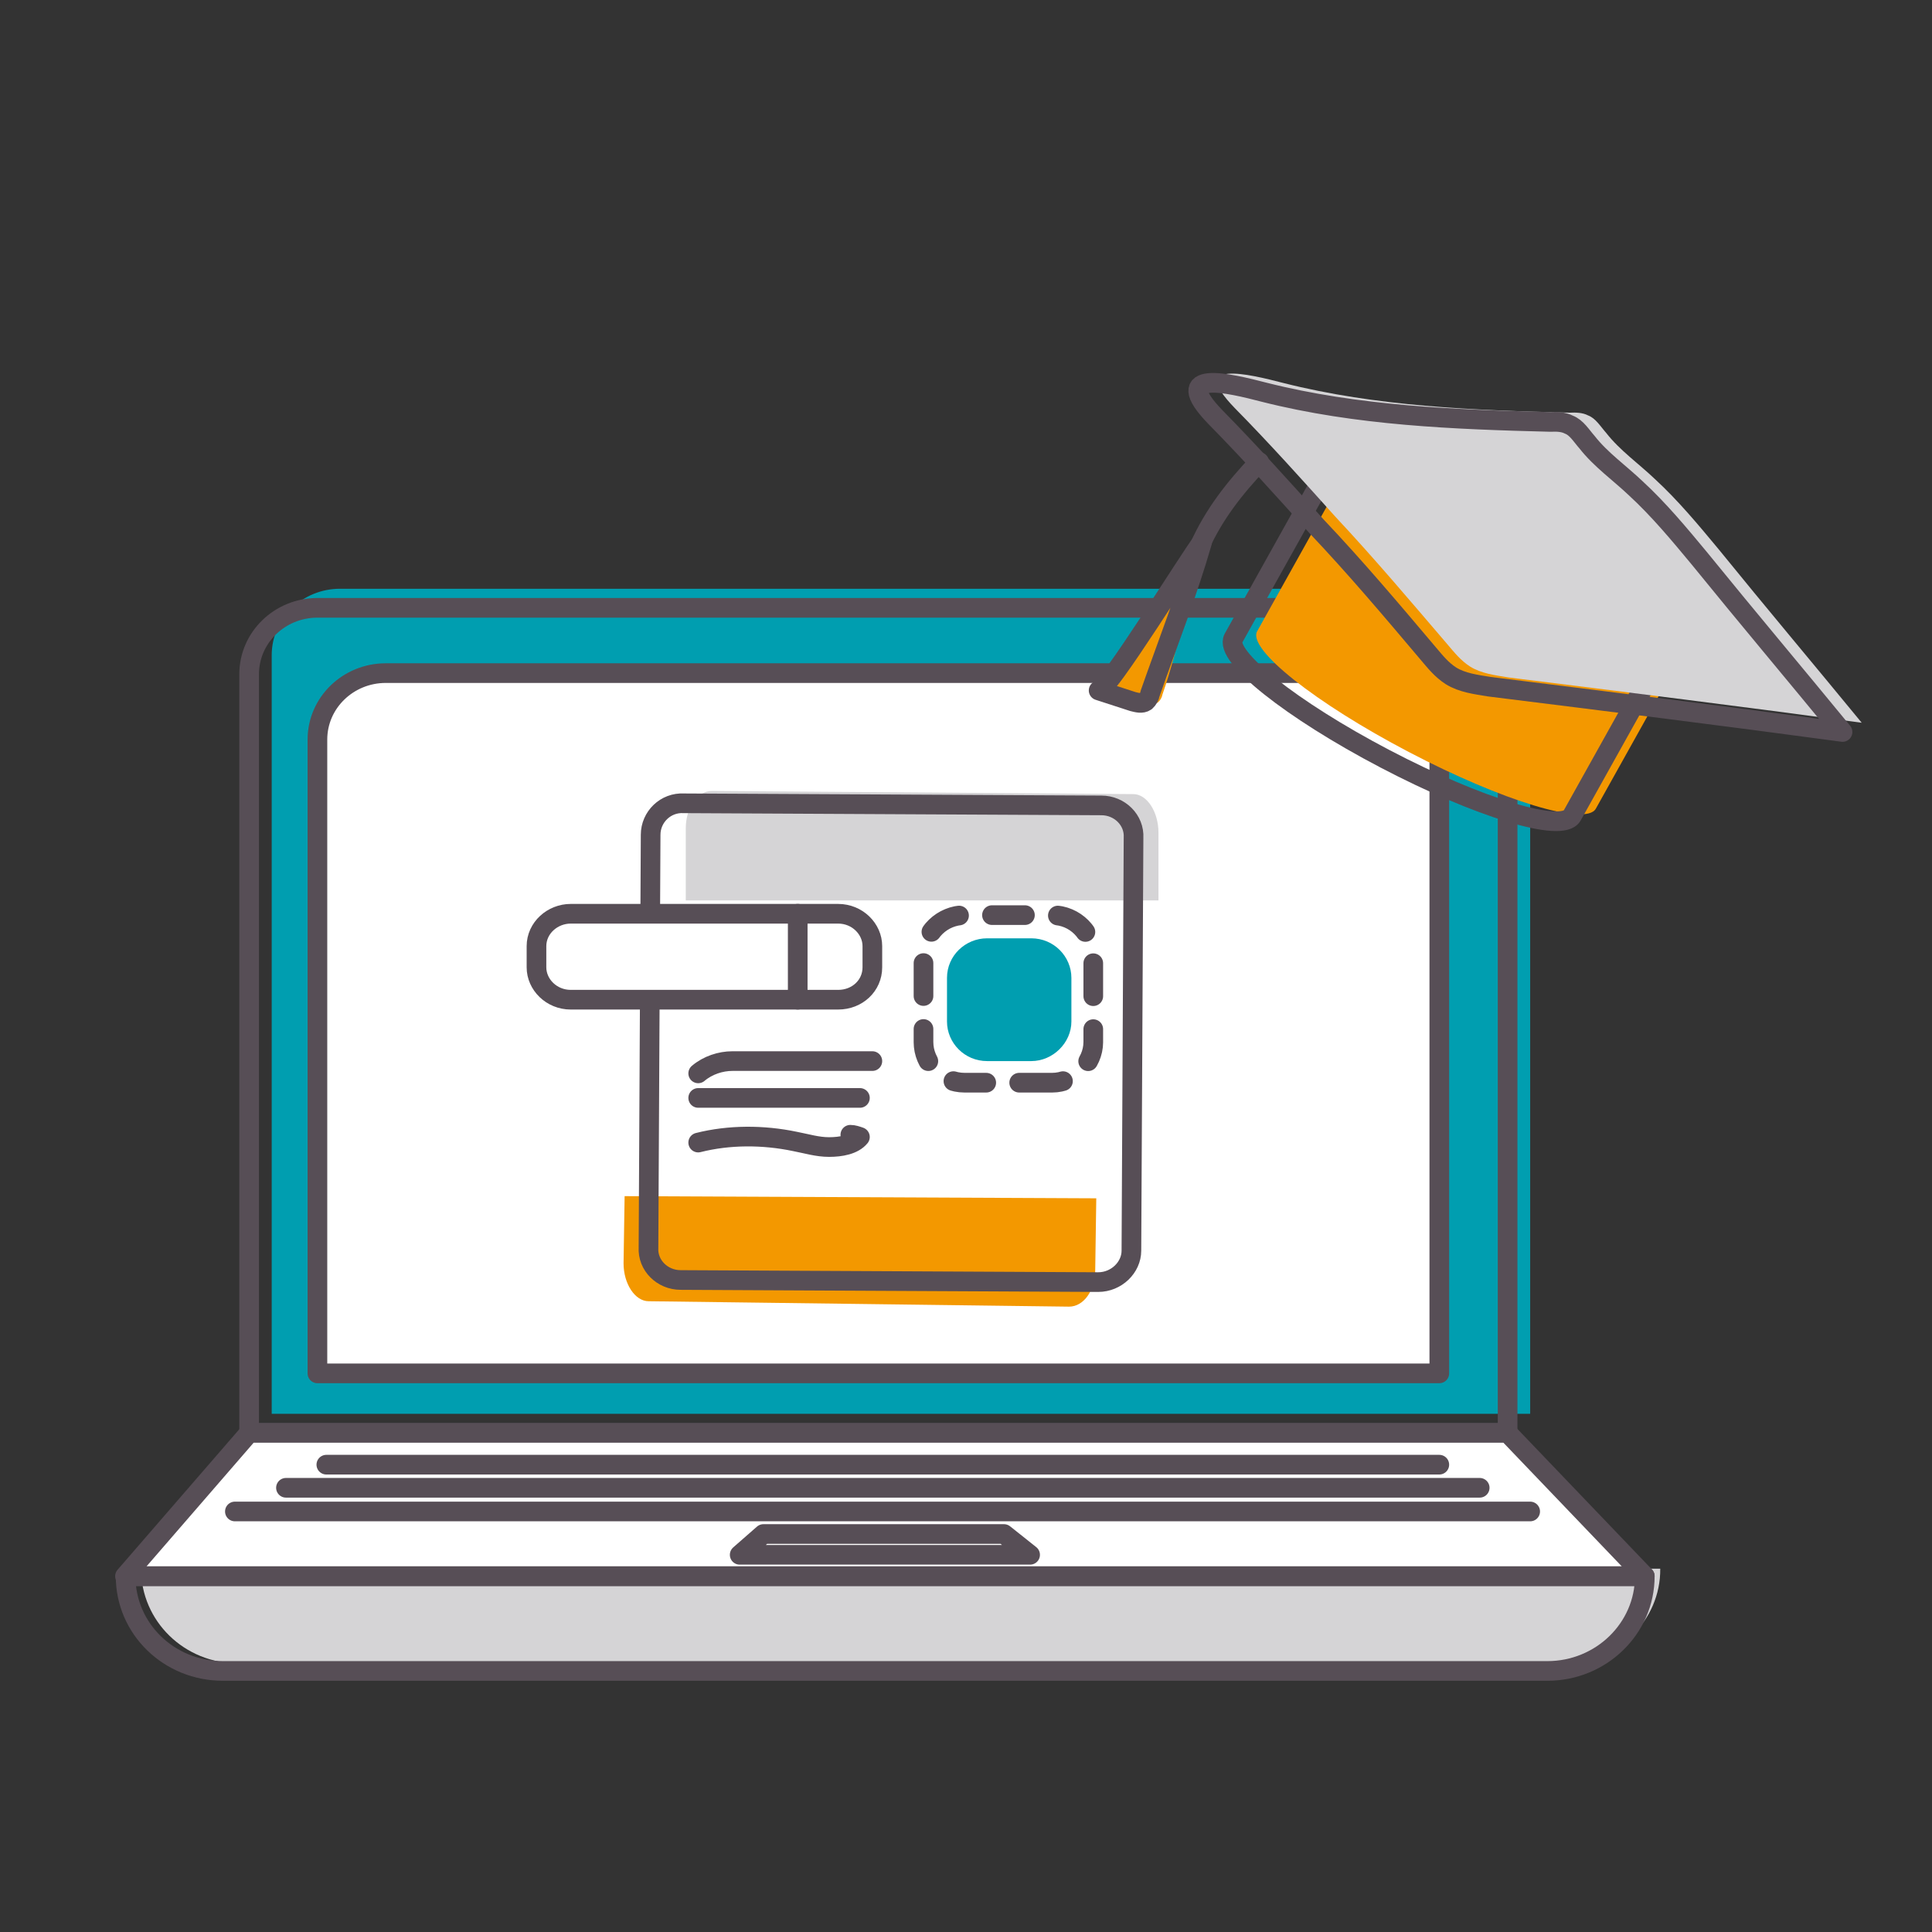
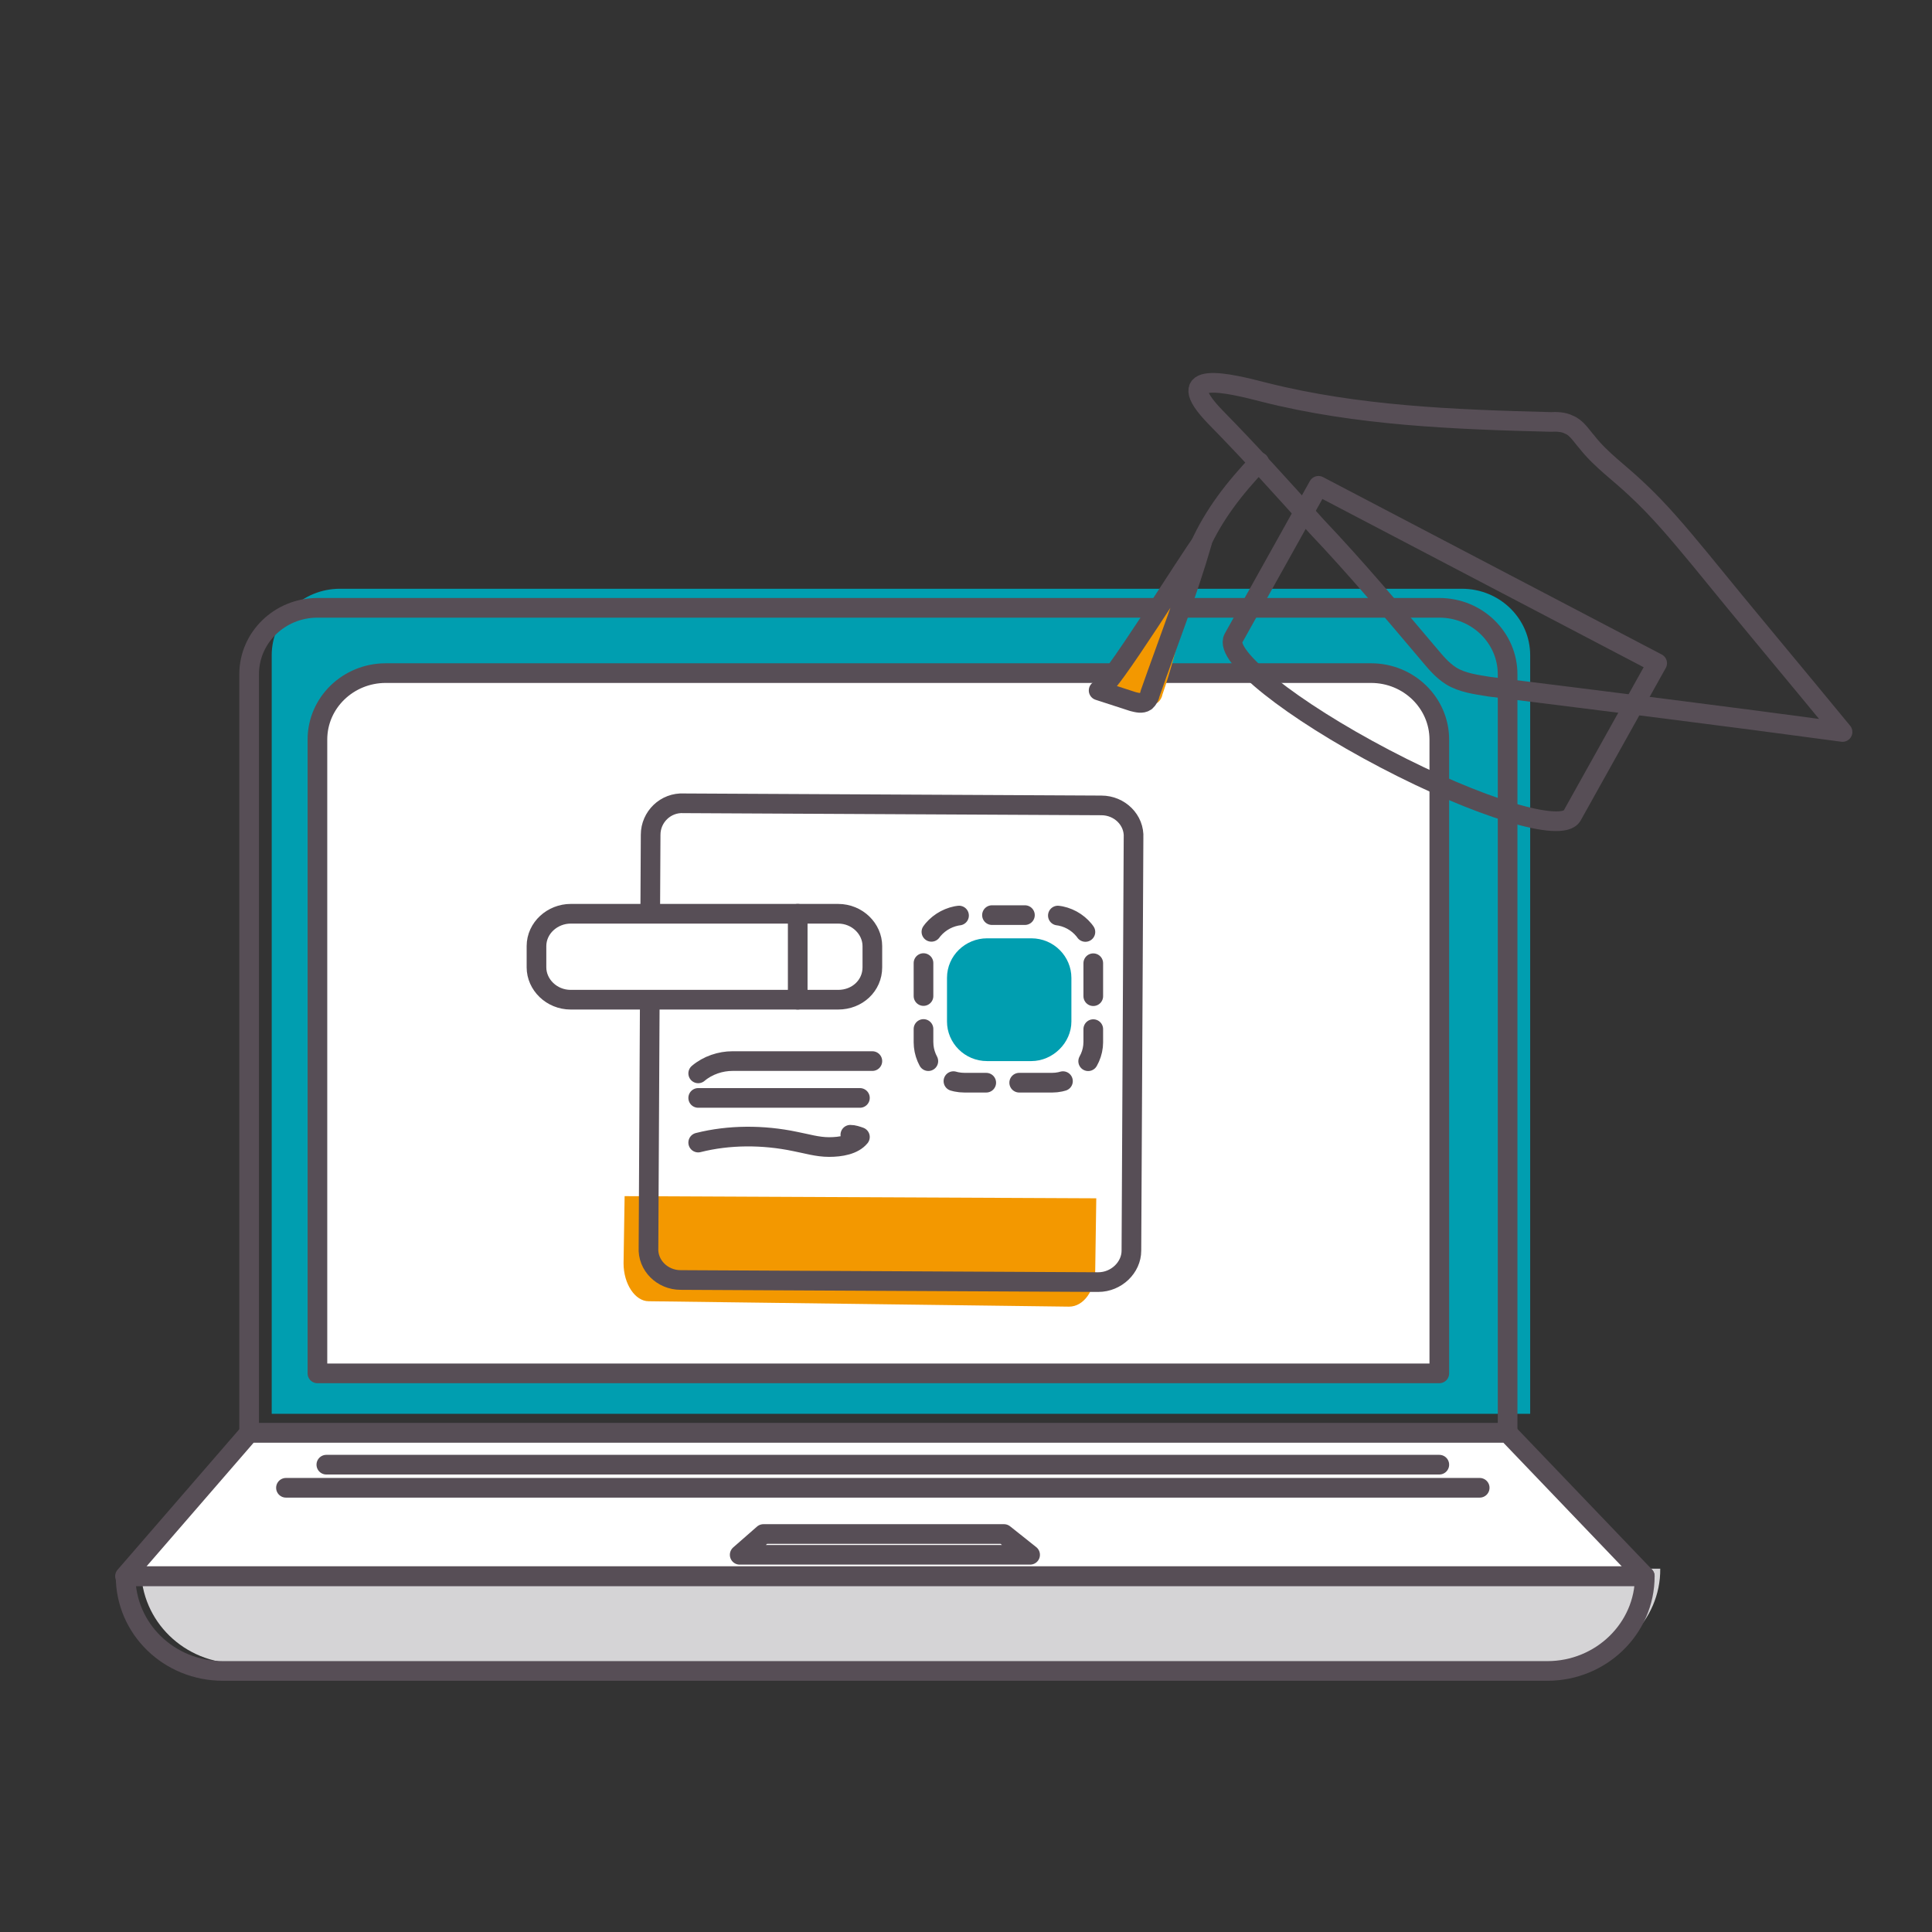
<svg xmlns="http://www.w3.org/2000/svg" width="170" height="170" viewBox="0 0 170 170" fill="none">
  <rect x="0" y="0" width="170" height="170" fill="#333333" stroke="none" />
  <g clip-path="url(#clip0_0_397)">
    <path d="M137.517 146.368H20.981C16.226 146.368 12.411 142.657 12.411 138.03H146.087C146.139 142.606 142.272 146.368 137.517 146.368Z" fill="#D5D4D6" />
    <path d="M134.643 124.405H23.908V57.652C23.908 54.398 26.625 51.805 29.917 51.805H128.633C131.977 51.805 134.643 54.449 134.643 57.652V124.405Z" fill="#009EB0" />
    <path d="M132.657 126.083H21.922V59.33C21.922 56.076 24.639 53.483 27.932 53.483H126.647C129.992 53.483 132.657 56.127 132.657 59.33V126.083Z" stroke="#574E56" stroke-width="1.73" stroke-miterlimit="10" stroke-linecap="round" stroke-linejoin="round" />
    <path d="M132.657 126.083H21.922L11 138.692H144.728L132.657 126.083Z" fill="white" stroke="#574E56" stroke-width="1.73" stroke-miterlimit="10" stroke-linecap="round" stroke-linejoin="round" />
    <path d="M136.158 147.029H19.623C14.867 147.029 11.052 143.318 11.052 138.692H144.728C144.728 143.318 140.861 147.029 136.158 147.029Z" stroke="#574E56" stroke-width="1.73" stroke-miterlimit="10" stroke-linecap="round" stroke-linejoin="round" />
    <path d="M126.647 120.846H27.931V65.075C27.931 61.821 30.649 59.228 33.941 59.228H120.637C123.982 59.228 126.647 61.872 126.647 65.075V120.846Z" fill="white" stroke="#574E56" stroke-width="1.73" stroke-miterlimit="10" stroke-linecap="round" stroke-linejoin="round" />
    <path d="M28.715 128.879H126.647" stroke="#574E56" stroke-width="1.73" stroke-miterlimit="10" stroke-linecap="round" stroke-linejoin="round" />
    <path d="M130.201 130.913H25.162" stroke="#574E56" stroke-width="1.73" stroke-miterlimit="10" stroke-linecap="round" stroke-linejoin="round" />
-     <path d="M134.643 132.997H20.668" stroke="#574E56" stroke-width="1.73" stroke-miterlimit="10" stroke-linecap="round" stroke-linejoin="round" />
    <path d="M88.342 134.98H67.177L65.087 136.81H90.641L88.342 134.98Z" stroke="#574E56" stroke-width="1.73" stroke-miterlimit="10" stroke-linecap="round" stroke-linejoin="round" />
    <path d="M97.76 60.826C98.791 61.166 99.744 61.465 100.775 61.806C101.134 61.893 101.57 62.022 101.9 61.795C102.109 61.603 102.239 61.37 102.29 61.097C103.828 56.694 104.485 52.23 105.744 47.78C104.816 48.897 98.476 61.001 97.76 60.826Z" fill="#F39800" />
-     <path d="M118.097 42.145L110.616 55.552C109.746 57.111 115.708 61.846 123.951 66.164C132.194 70.481 139.548 72.72 140.418 71.161L147.899 57.754L118.097 42.145Z" fill="#F39800" />
    <path d="M116.015 42.748L108.533 56.157C107.663 57.716 113.625 62.451 121.868 66.768C130.111 71.085 137.465 73.325 138.335 71.766L145.817 58.357L116.015 42.748Z" stroke="#574E56" stroke-width="1.73" stroke-miterlimit="10" stroke-linecap="round" stroke-linejoin="round" />
-     <path d="M127.368 56.704C127.987 57.432 128.527 58.117 129.357 58.653C130.344 59.271 131.593 59.422 132.719 59.608C143.072 60.897 153.425 62.186 163.814 63.595C159.602 58.462 155.347 53.409 151.216 48.318C149.437 46.176 147.659 44.033 145.628 42.162C144.223 40.82 142.529 39.63 141.334 38.096C140.83 37.529 140.413 36.806 139.735 36.552C139.259 36.302 138.653 36.287 138.125 36.313C129.633 36.1 121.105 35.767 112.928 33.701C109.882 32.913 104.469 31.59 108.632 35.889C111.708 39.014 114.616 42.254 117.525 45.493C120.867 49.06 124.078 52.861 127.368 56.704Z" fill="#D5D4D6" />
    <path d="M125.683 57.517C126.302 58.245 126.842 58.931 127.671 59.467C128.659 60.085 129.908 60.235 131.034 60.422C141.387 61.711 151.739 63 162.128 64.408C157.917 59.276 153.662 54.222 149.53 49.132C147.752 46.989 145.974 44.847 143.942 42.975C142.537 41.634 140.843 40.444 139.648 38.91C139.144 38.343 138.728 37.62 138.049 37.365C137.573 37.116 136.967 37.1 136.44 37.127C127.947 36.914 119.419 36.581 111.242 34.515C108.197 33.726 102.784 32.403 106.947 36.703C110.022 39.828 112.931 43.067 115.84 46.306C119.261 49.914 122.472 53.715 125.683 57.517Z" stroke="#574E56" stroke-width="1.73" stroke-miterlimit="10" stroke-linecap="round" stroke-linejoin="round" />
    <path d="M96.67 60.753C97.701 61.093 98.654 61.392 99.685 61.732C100.043 61.82 100.48 61.949 100.81 61.721C101.019 61.53 101.148 61.297 101.199 61.023C102.738 56.621 104.476 52.224 105.778 47.697C104.807 48.891 97.343 61.006 96.67 60.753Z" stroke="#574E56" stroke-width="1.73" stroke-miterlimit="10" stroke-linecap="round" stroke-linejoin="round" />
    <path d="M110.801 40.654C108.585 42.994 106.813 45.266 105.539 48.1" stroke="#574E56" stroke-width="1.73" stroke-miterlimit="10" stroke-linecap="round" stroke-linejoin="round" />
-     <path d="M96.633 112.814L59.889 112.629C58.287 112.629 56.968 111.338 57.062 109.771L57.251 73.45C57.251 71.883 58.57 70.592 60.172 70.684L96.916 70.869C98.517 70.869 99.836 72.159 99.742 73.726L99.554 110.048C99.554 111.523 98.235 112.814 96.633 112.814Z" fill="white" />
-     <path d="M101.936 79.323V73.269C101.936 71.434 100.922 69.875 99.723 69.875L62.647 69.599C61.356 69.599 60.342 71.067 60.342 72.902V79.231H101.936V79.323Z" fill="#D5D4D6" />
    <path d="M54.961 105.251L54.868 111.161C54.868 112.972 55.881 114.498 57.077 114.498L94.071 114.974C95.359 114.974 96.371 113.544 96.371 111.733L96.463 105.441L54.961 105.251Z" fill="#F39800" />
    <path d="M96.633 112.814L59.889 112.629C58.287 112.629 56.968 111.338 57.062 109.771L57.251 73.45C57.251 71.883 58.57 70.592 60.172 70.684L96.916 70.869C98.517 70.869 99.836 72.159 99.742 73.726L99.554 110.048C99.554 111.523 98.235 112.814 96.633 112.814Z" stroke="#574E56" stroke-width="1.73" stroke-miterlimit="10" />
    <path d="M61.436 94.448C62.282 93.727 63.41 93.367 64.444 93.367H76.76" stroke="#574E56" stroke-width="1.73" stroke-miterlimit="10" stroke-linecap="round" stroke-linejoin="round" />
    <path d="M75.666 96.608H62.262C61.987 96.608 61.711 96.608 61.436 96.608H75.666Z" stroke="#574E56" stroke-width="1.73" stroke-miterlimit="10" stroke-linecap="round" stroke-linejoin="round" />
    <path d="M61.436 100.537C64.151 99.85 67.147 99.85 69.955 100.439C70.985 100.635 71.921 100.93 72.951 100.93C73.981 100.93 75.104 100.733 75.666 100.046C75.385 99.948 75.104 99.849 74.823 99.849" stroke="#574E56" stroke-width="1.73" stroke-miterlimit="10" stroke-linecap="round" stroke-linejoin="round" />
    <path d="M73.749 87.966H50.218C48.524 87.966 47.206 86.631 47.206 85.118V83.25C47.206 81.648 48.618 80.403 50.218 80.403H73.749C75.443 80.403 76.76 81.737 76.76 83.25V85.118C76.76 86.72 75.443 87.966 73.749 87.966Z" fill="white" stroke="#574E56" stroke-width="1.73" stroke-miterlimit="10" stroke-linecap="round" stroke-linejoin="round" />
    <path d="M92.581 95.268H84.879C82.838 95.268 81.26 93.619 81.26 91.696V84.095C81.26 82.08 82.93 80.523 84.879 80.523H92.581C94.622 80.523 96.199 82.172 96.199 84.095V91.696C96.199 93.619 94.529 95.268 92.581 95.268Z" fill="white" />
    <path d="M92.581 95.268H84.879C82.838 95.268 81.26 93.619 81.26 91.696V84.095C81.26 82.08 82.93 80.523 84.879 80.523H92.581C94.622 80.523 96.199 82.172 96.199 84.095V91.696C96.199 93.619 94.529 95.268 92.581 95.268Z" stroke="#574E56" stroke-width="1.73" stroke-linecap="round" stroke-linejoin="round" stroke-dasharray="2.9 2.9" />
    <path d="M70.193 80.403V87.966" stroke="#574E56" stroke-width="1.73" stroke-miterlimit="10" stroke-linecap="round" stroke-linejoin="round" />
    <path d="M90.746 93.367H86.856C84.866 93.367 83.328 91.76 83.328 89.885V86.046C83.328 84.081 84.956 82.564 86.856 82.564H90.746C92.736 82.564 94.274 84.171 94.274 86.046V89.885C94.274 91.76 92.646 93.367 90.746 93.367Z" fill="#009EB0" />
  </g>
  <defs>
    <clipPath id="clip0_0_397">
      <rect width="170" height="170" fill="white" />
    </clipPath>
  </defs>
</svg>